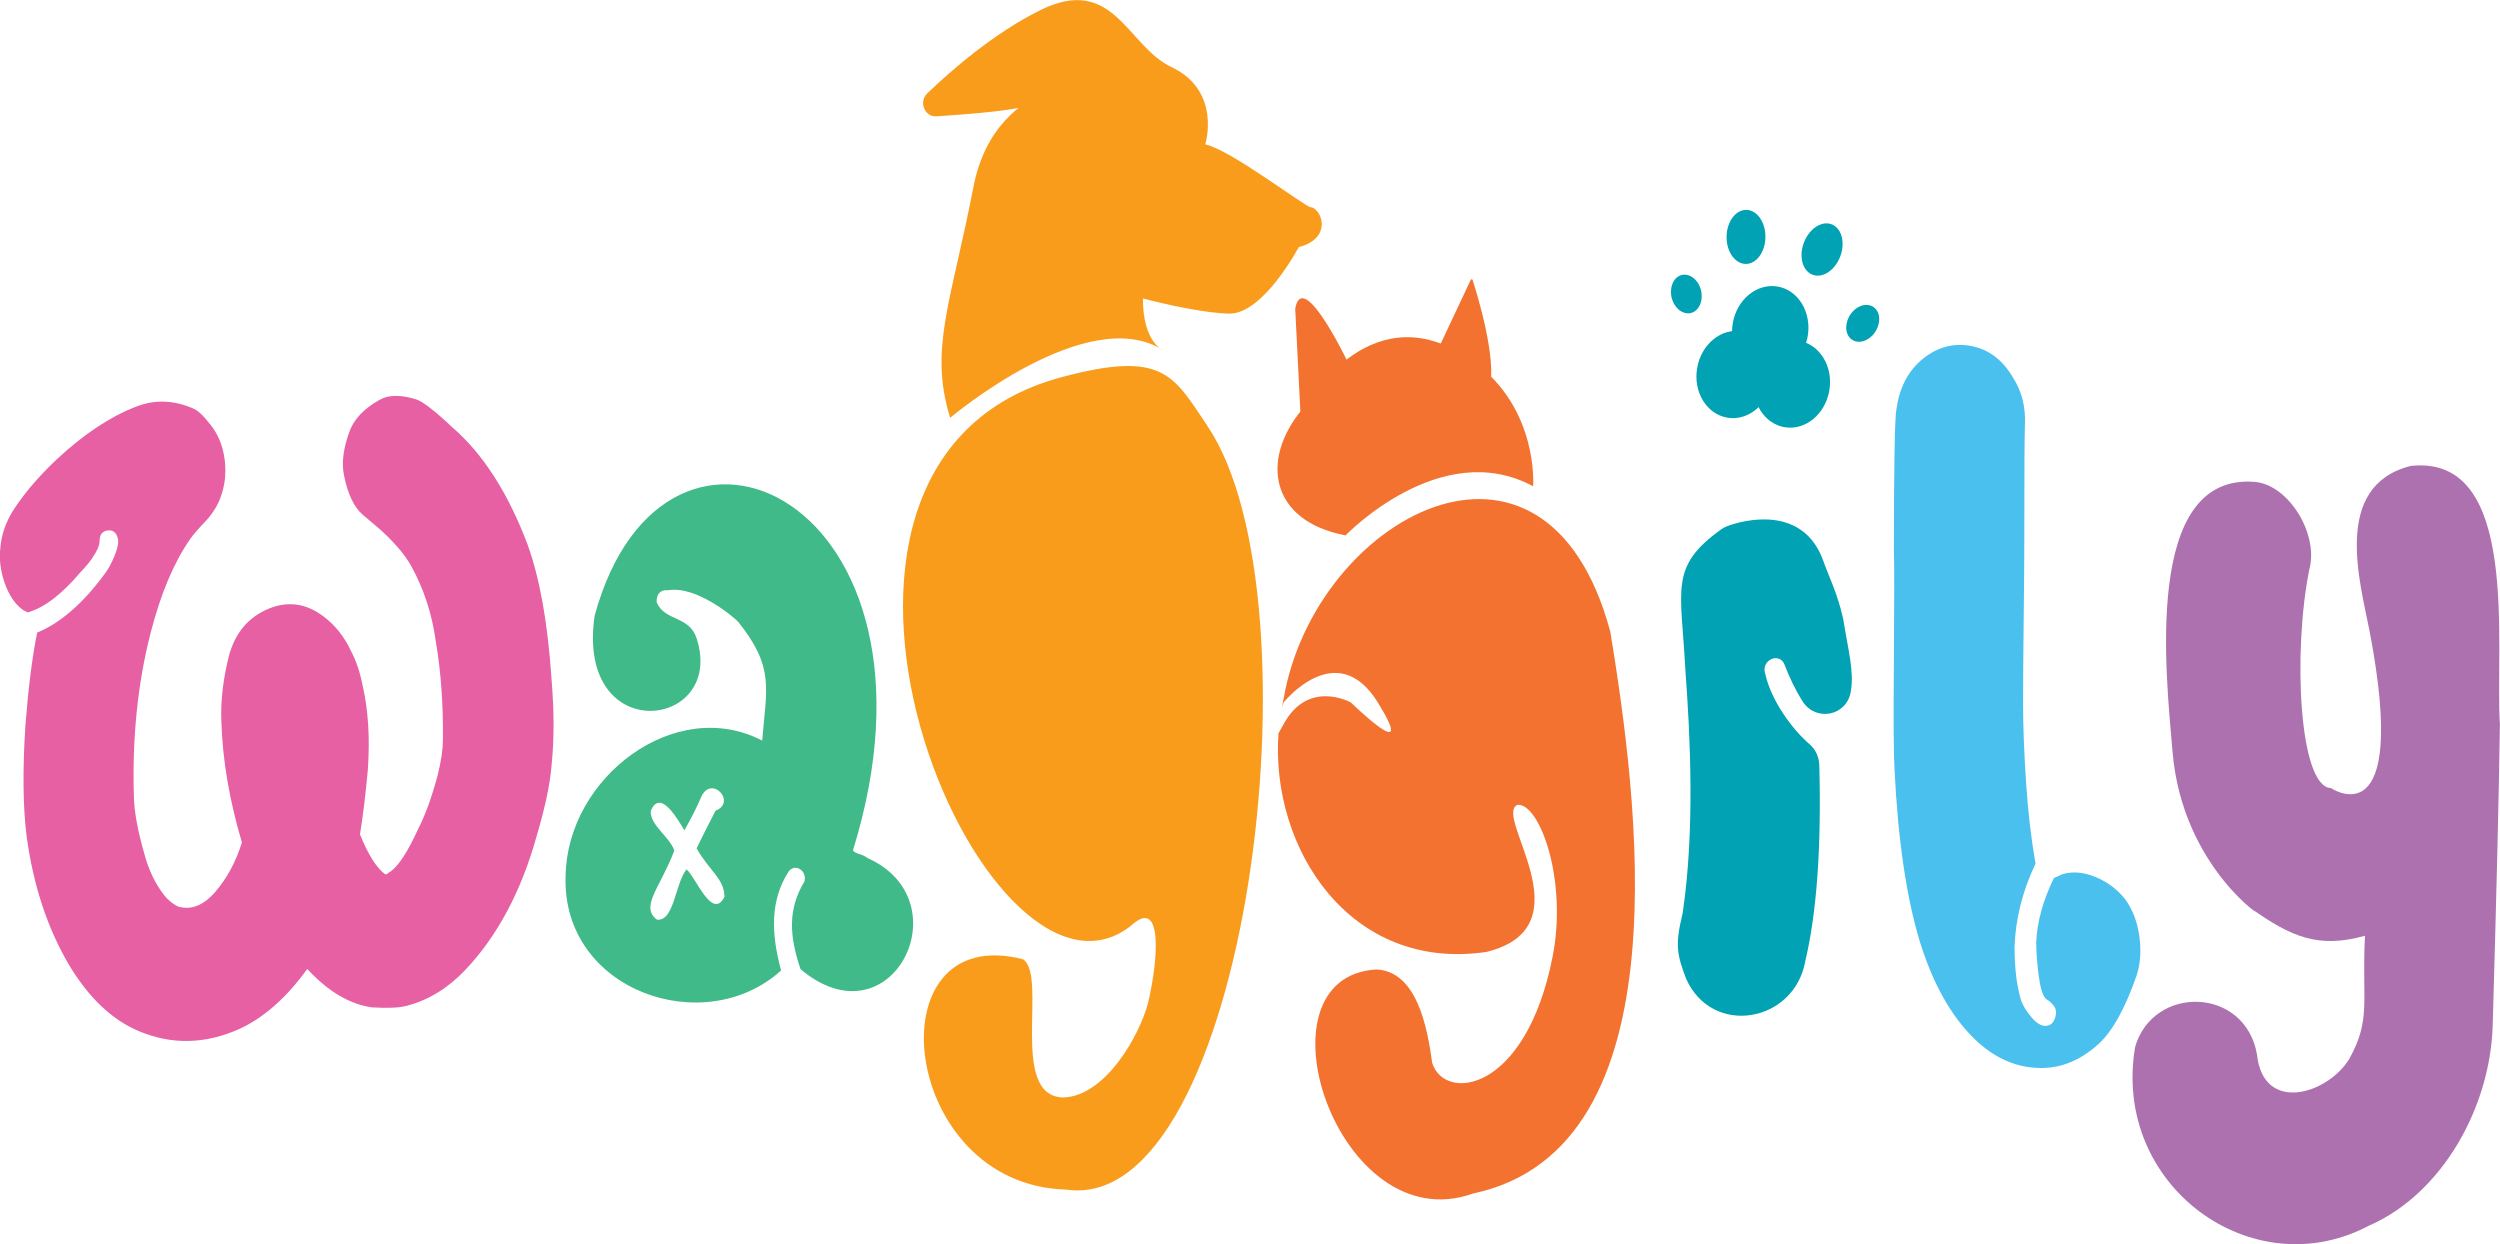
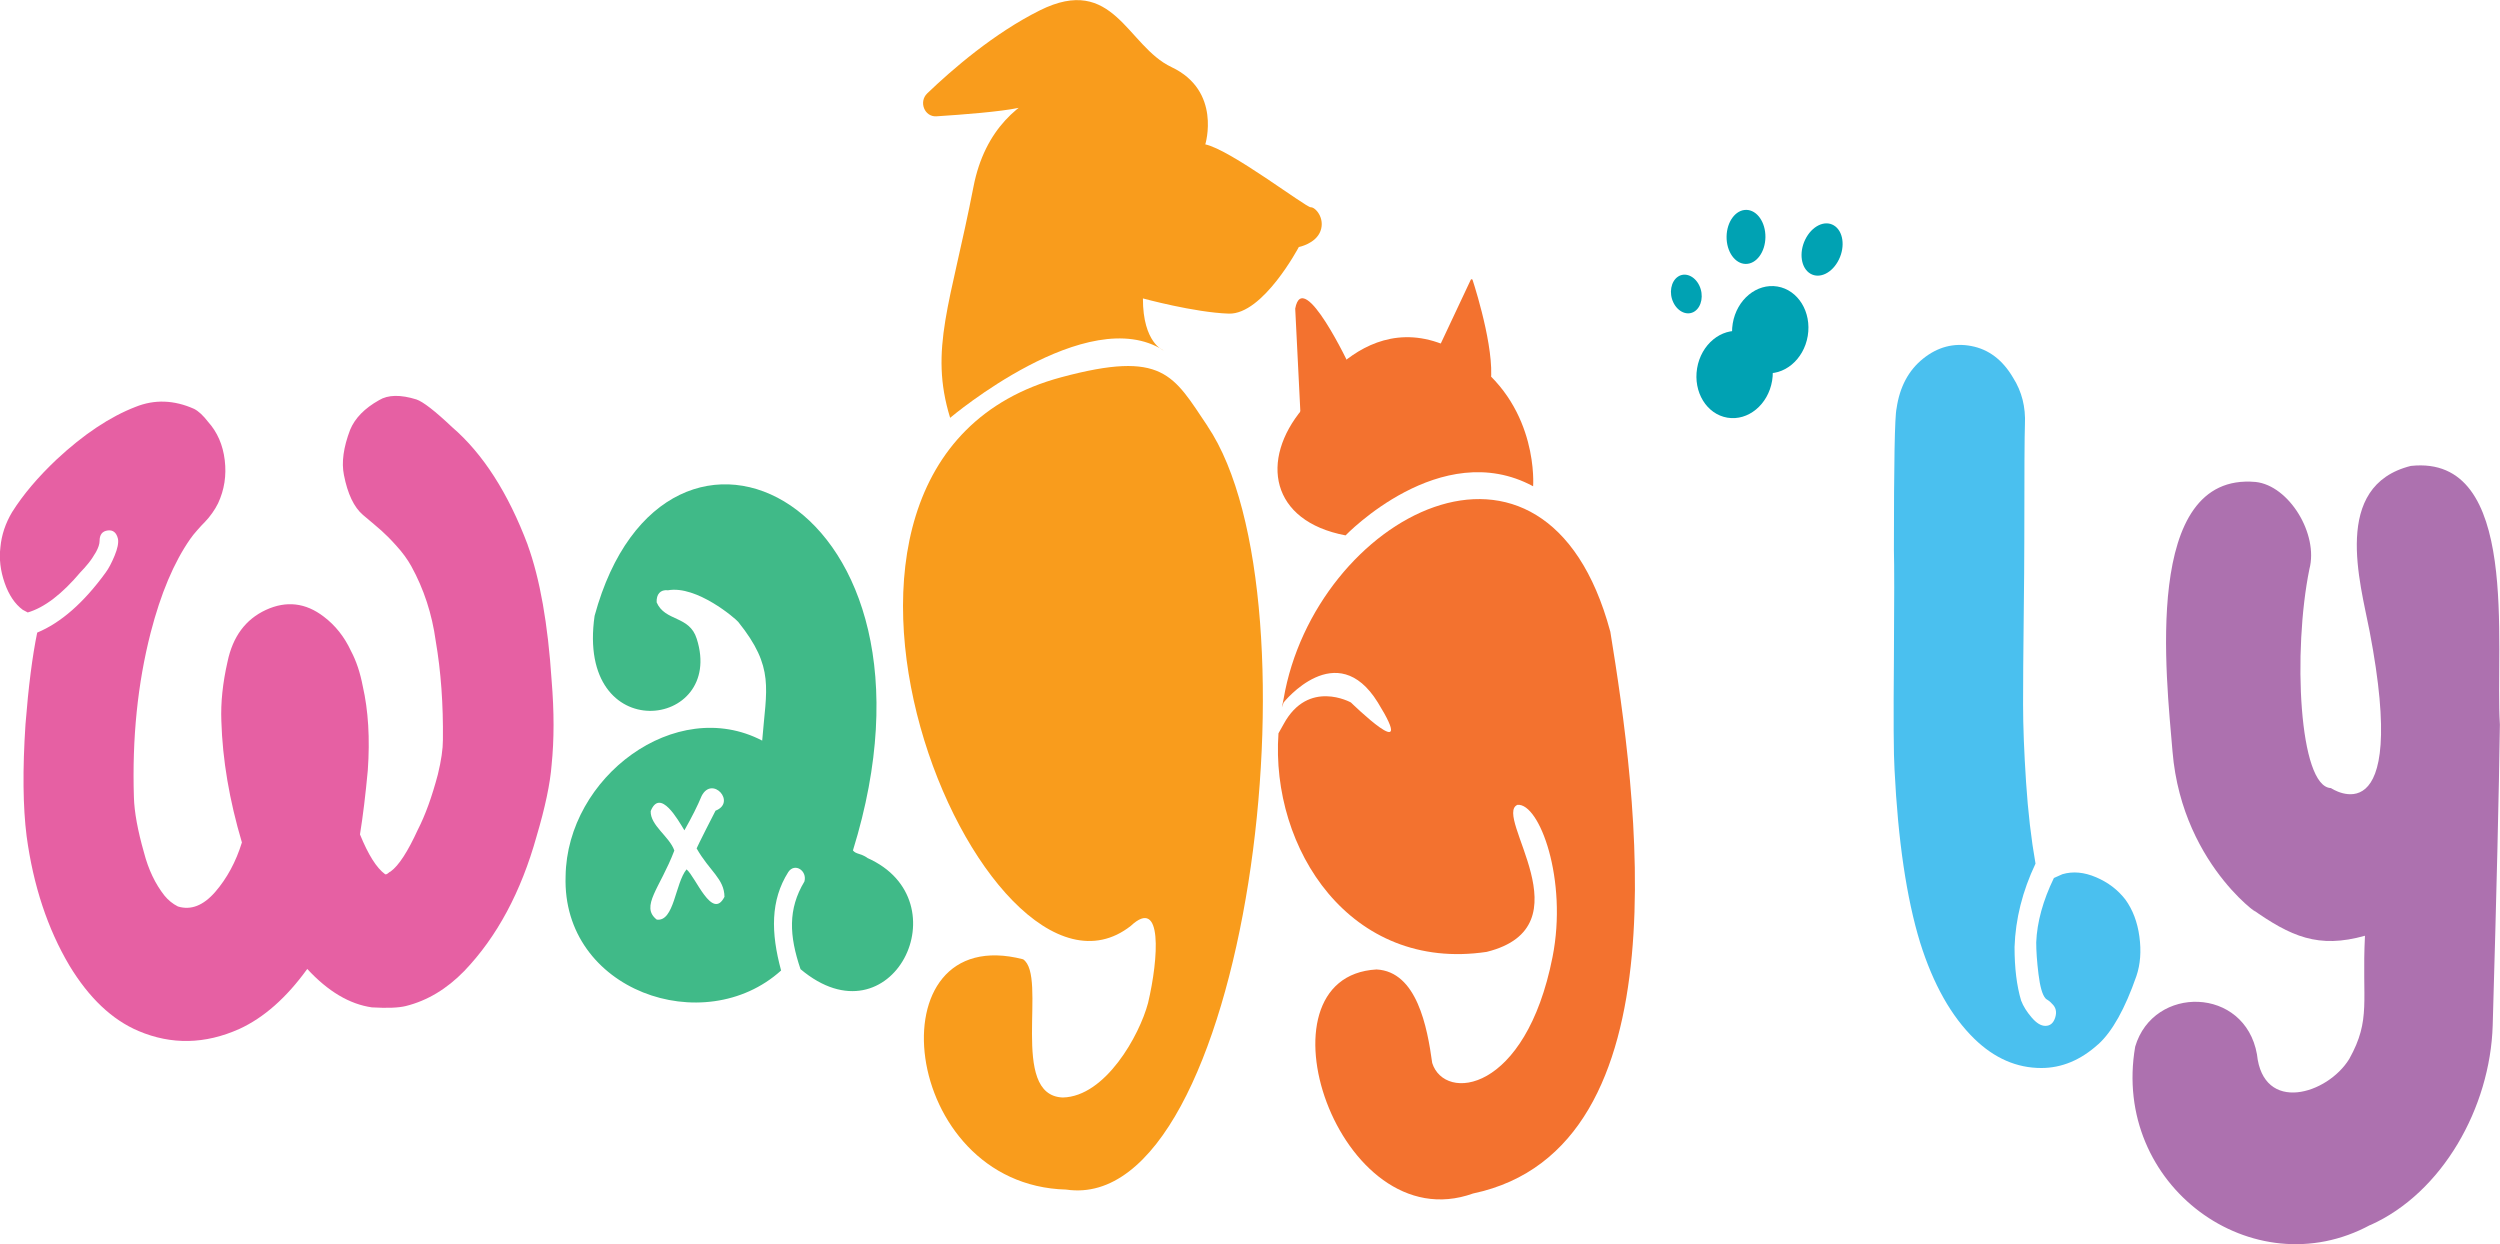
<svg xmlns="http://www.w3.org/2000/svg" id="Layer_2" data-name="Layer 2" viewBox="0 0 243.28 121.07">
  <defs>
    <style>
      .cls-1 {
        fill: #4ac0ef;
      }

      .cls-2 {
        fill: #e660a3;
      }

      .cls-3 {
        fill: #f3722f;
      }

      .cls-4 {
        fill: #ad71af;
      }

      .cls-5 {
        fill: #f99c1c;
      }

      .cls-6 {
        fill: #00a2b3;
      }

      .cls-7 {
        fill: #40ba88;
      }
    </style>
  </defs>
  <g id="Layer_1-2" data-name="Layer 1">
    <path class="cls-5" d="M117.5,41.45c-3.33-4.94-4.28-7.41-14.22-4.74-31.32,8.41-7.5,64.59,6.76,53.39,3.11-2.91,2.71,3.15,1.68,7.5-.83,3.14-4.14,9.11-8.3,9.2-5.26-.2-1.44-11.82-3.86-13.45-14.7-3.79-12.07,21.99,4.19,22.41,17.58,2.6,25.11-57.44,13.75-74.3Z" />
    <path class="cls-2" d="M51.36,53.04c-1.91-5.07-4.37-8.9-7.37-11.48-1.66-1.57-2.82-2.47-3.47-2.69-1.55-.48-2.76-.46-3.63.07-1.41.79-2.35,1.75-2.82,2.89-.65,1.71-.85,3.17-.6,4.4.36,1.84.98,3.13,1.84,3.87.83.7,1.44,1.21,1.81,1.54s.87.82,1.46,1.48c.6.66,1.07,1.31,1.44,1.97,1.23,2.23,2.02,4.66,2.38,7.28.51,2.97.74,6.19.7,9.64,0,.88-.16,1.99-.49,3.35-.58,2.19-1.23,3.98-1.95,5.38-.98,2.14-1.86,3.5-2.65,4.07-.04,0-.12.06-.24.16-.13.11-.23.14-.3.1-.83-.61-1.64-1.9-2.44-3.87.29-1.79.54-3.87.76-6.23.22-3.1.05-5.84-.49-8.2-.25-1.31-.63-2.45-1.14-3.41-.65-1.4-1.54-2.51-2.65-3.35-1.77-1.36-3.65-1.57-5.63-.66-1.99.92-3.23,2.6-3.74,5.05-.47,2.06-.67,3.98-.6,5.77.11,3.76.78,7.7,2,11.81-.58,1.88-1.45,3.49-2.6,4.82-1.16,1.33-2.37,1.8-3.63,1.41-.51-.26-.94-.61-1.3-1.05-.9-1.14-1.57-2.54-2-4.2-.61-2.14-.94-3.94-.98-5.38-.18-5.73.36-11.06,1.63-16.01.98-3.8,2.26-6.84,3.85-9.12.18-.26.41-.55.68-.85.27-.31.52-.58.76-.82.23-.24.47-.52.7-.85.23-.33.42-.64.57-.95.61-1.31.83-2.71.65-4.2-.18-1.49-.72-2.73-1.63-3.74-.47-.61-.92-1.03-1.35-1.25-1.95-.87-3.85-.94-5.69-.2-2.49.96-5.06,2.67-7.69,5.12-1.81,1.71-3.25,3.41-4.33,5.12-.65,1.09-1.03,2.23-1.14,3.41-.14,1.14,0,2.3.41,3.48.41,1.18,1,2.06,1.76,2.62l.49.26c1.63-.48,3.34-1.79,5.15-3.94.22-.22.46-.49.73-.82s.52-.7.76-1.12c.23-.42.35-.78.35-1.08,0-.61.26-.95.79-1.02.52-.07.86.21,1,.82.07.39-.04.94-.33,1.64-.29.7-.58,1.25-.87,1.64-2.13,2.93-4.35,4.88-6.66,5.84-.47,2.27-.85,5.25-1.14,8.92-.29,4.42-.25,8.05.11,10.89.65,4.81,2.04,9.01,4.17,12.6,1.91,3.15,4.15,5.27,6.72,6.36,3.21,1.36,6.48,1.29,9.81-.2,2.38-1.09,4.59-3.04,6.61-5.84,2.02,2.19,4.12,3.43,6.29,3.74,1.52.09,2.62.04,3.3-.13,2.09-.52,3.99-1.66,5.69-3.41,3.18-3.32,5.53-7.7,7.04-13.12.83-2.8,1.32-5.12,1.46-6.95.25-2.45.25-5.18,0-8.2-.36-5.51-1.14-9.91-2.33-13.19Z" />
    <path class="cls-7" d="M84.41,83.48c-.69-.47-1.08-.33-1.41-.72,10.55-34.04-18.33-47.85-25.14-22.83-1.84,12.87,12.76,11.04,9.94,2.23-.71-2.28-3.08-1.66-3.9-3.54-.04-.78.35-1.27,1.11-1.18,2.8-.49,6.56,2.75,6.83,3.08,3.57,4.45,2.73,6.48,2.33,11.55-8.43-4.4-19,3.56-19.13,13.19-.38,11.15,13.48,15.95,20.97,9.18-1-3.68-1.04-6.83.7-9.58.63-.94,1.86-.13,1.57.92-1.62,2.69-1.48,5.28-.38,8.53,8.86,7.46,15.89-6.67,6.5-10.82ZM70.49,87.29c-1.19,2.32-2.79-1.96-3.68-2.69-1.11,1.35-1.2,5.12-2.9,4.89-1.64-1.29.32-3.06,1.71-6.72-.45-1.34-2.35-2.44-2.3-3.84.92-2.29,2.68.89,3.28,1.87.72-1.27,1.28-2.38,1.68-3.35,1.04-2.01,3.41.64,1.35,1.44-.03.03-1.85,3.63-1.84,3.67,1.25,2.21,2.7,2.95,2.71,4.72Z" />
    <path class="cls-3" d="M130.94,52.1s9.25-9.64,18.25-4.78c0,0,.58-7.48-5.77-12.11-9.79-7.14-16.09,3.88-16.67,4.58-4.15,4.95-3.15,10.92,4.19,12.31Z" />
    <path class="cls-5" d="M108.5,7.59s-11.56-.8-13.77,10.59-4.33,15.78-2.27,22.48c0,0,13.39-11.33,20.78-6.55,0,0-2.03-.72-2.02-5.07,0,0,5.01,1.37,8.35,1.48s6.82-6.48,6.82-6.48c0,0,1.65-.32,2.11-1.56s-.49-2.33-.95-2.31-7.8-5.6-10.26-6.12c0,0,1.61-5.21-3.29-7.52-4.34-2.05-5.62-9.1-12.81-5.52-4.47,2.23-8.53,5.75-10.96,8.08-.85.82-.26,2.3.89,2.23,2.65-.17,6.22-.45,7.99-.82,3.01-.63,9.39-2.91,9.39-2.91Z" />
    <path class="cls-3" d="M126.04,30.03l.57,11.42,4.79-5.71s-4.6-9.82-5.36-5.71Z" />
    <path class="cls-3" d="M140.2,33.44l2.92-6.21c.04-.08.15-.08.18.01.42,1.29,2.36,7.59,1.67,10.48-.74,3.08-4.44-3.57-4.77-4.18-.02-.03-.02-.06,0-.09Z" />
-     <path class="cls-6" d="M175.67,93.58c-1.12,5.97-9.09,7.33-11.6,1.64-.88-2.32-1.07-3.29-.35-6.26.02-.09.04-.19.05-.28,1.14-7.85.74-16.74.23-23.61-.41-7.81-1.56-9.92,3.47-13.54.17-.13.36-.23.56-.31,1.64-.63,7.47-2.15,9.42,3.42.47,1.35,1.34,3.06,1.89,5.48.02.07.03.14.04.2.48,3.01,1.07,5.03.72,7.01-.41,2.36-3.41,2.92-4.68.93-.7-1.1-1.29-2.35-1.73-3.5-.45-1.38-2.38-.56-1.91.82.57,2.57,2.58,5.35,4.33,6.86.58.5.91,1.25.93,2.04.21,8.04-.25,14.41-1.38,19.11Z" />
    <path class="cls-1" d="M204.18,101.62c-1.7,1.54-3.55,2.31-5.54,2.31-2.38,0-4.55-.94-6.5-2.83-2.25-2.19-4.01-5.31-5.29-9.38-1.32-4.32-2.15-9.93-2.49-16.83-.09-1.39-.11-4.96-.06-10.72.04-5.76.04-9.31,0-10.65,0-8.44.08-13.03.26-13.78.3-2.08,1.16-3.7,2.58-4.84,1.42-1.14,2.98-1.55,4.68-1.23,1.7.32,3.06,1.35,4.08,3.09.85,1.34,1.23,2.86,1.15,4.54-.04.99-.06,4.74-.06,11.24,0,1.74-.02,4.31-.06,7.71-.04,3.4-.06,6.17-.06,8.3s.1,4.65.29,7.56c.19,2.9.5,5.55.92,7.93-1.27,2.68-1.95,5.39-2.04,8.12,0,2.04.21,3.77.64,5.21.21.55.55,1.09,1.02,1.64.47.55.91.82,1.34.82.47,0,.79-.27.96-.82.17-.55.06-.99-.32-1.34-.04-.05-.11-.11-.19-.19-.09-.07-.17-.14-.26-.19-.09-.05-.15-.1-.19-.15-.3-.35-.52-1.13-.67-2.35-.15-1.22-.22-2.25-.22-3.09.08-1.98.66-4.07,1.72-6.26l.83-.37c1.02-.3,2.11-.2,3.28.3,1.17.5,2.11,1.22,2.84,2.16.72.99,1.18,2.2,1.37,3.61.19,1.41.1,2.69-.29,3.84-1.11,3.18-2.34,5.39-3.7,6.63Z" />
    <path class="cls-4" d="M230.66,119.2c-11.41,6.19-25.21-3.82-22.88-17.35,1.78-6.02,10.68-5.85,11.85.75.6,5.8,6.86,3.9,8.98.45,2.16-3.87,1.21-5.64,1.53-11.99-4.55,1.28-7.22.07-11.02-2.61,2.08,1.46-6.75-3.67-7.71-15.34-.59-7.14-2.98-27.2,8.09-26.21,3.25.35,6.14,5.07,5.23,8.49-1.62,7.96-1.02,21.19,2.1,21.3,0,0,7.69,5.24,3.76-15.27-.91-4.72-3.7-14.15,4.01-16.08,10.72-1.16,8.18,17.49,8.67,25.17-.09,6.45-.32,16.21-.7,29.27-.24,8.01-4.9,16.3-11.92,19.44Z" />
    <path class="cls-3" d="M156.69,61.43c-6.3-23.37-28.77-11.06-31.78,6.58-.06.28-.12.55-.17.83.1-.29.17-.48.17-.48,0,0,5.17-6.47,9.17,0,4,6.47-2.62,0-2.62,0,0,0-4.15-2.32-6.55,2.11-.2.37-.37.66-.5.89-.79,11.23,6.99,23.25,20.26,21.27,9.9-2.46.57-13.29,3-14.31,2.14-.19,4.9,7.29,3.41,14.81-2.62,13.25-10.51,14.12-11.71,10.31-.48-3.5-1.49-8.9-5.42-9.1-12.29.7-3.77,26.53,9.4,21.8,20.85-4.4,15.88-39.11,13.35-54.69Z" />
    <g>
      <ellipse class="cls-6" cx="169.91" cy="23.05" rx="2.63" ry="1.89" transform="translate(144.99 192.7) rotate(-89.37)" />
      <path class="cls-6" d="M178.95,25.25c-.63,1.3-1.87,1.92-2.78,1.38s-1.13-2.03-.5-3.32,1.87-1.92,2.78-1.38,1.13,2.03.5,3.32Z" />
-       <path class="cls-6" d="M182.19,32.66c-.73.74-1.73.8-2.24.14s-.33-1.79.39-2.53,1.73-.8,2.24-.14.33,1.79-.39,2.53Z" />
      <path class="cls-6" d="M162.84,29.44c.45.93,1.38,1.32,2.07.86s.9-1.59.45-2.52-1.38-1.32-2.07-.86-.9,1.59-.45,2.52Z" />
      <ellipse class="cls-6" cx="172.25" cy="32.07" rx="4.26" ry="3.7" transform="translate(112.35 196.73) rotate(-80.55)" />
      <ellipse class="cls-6" cx="168.79" cy="36.44" rx="4.26" ry="3.7" transform="translate(105.14 196.96) rotate(-80.55)" />
-       <ellipse class="cls-6" cx="174.36" cy="37.37" rx="4.26" ry="3.7" transform="translate(108.88 203.23) rotate(-80.55)" />
    </g>
  </g>
</svg>